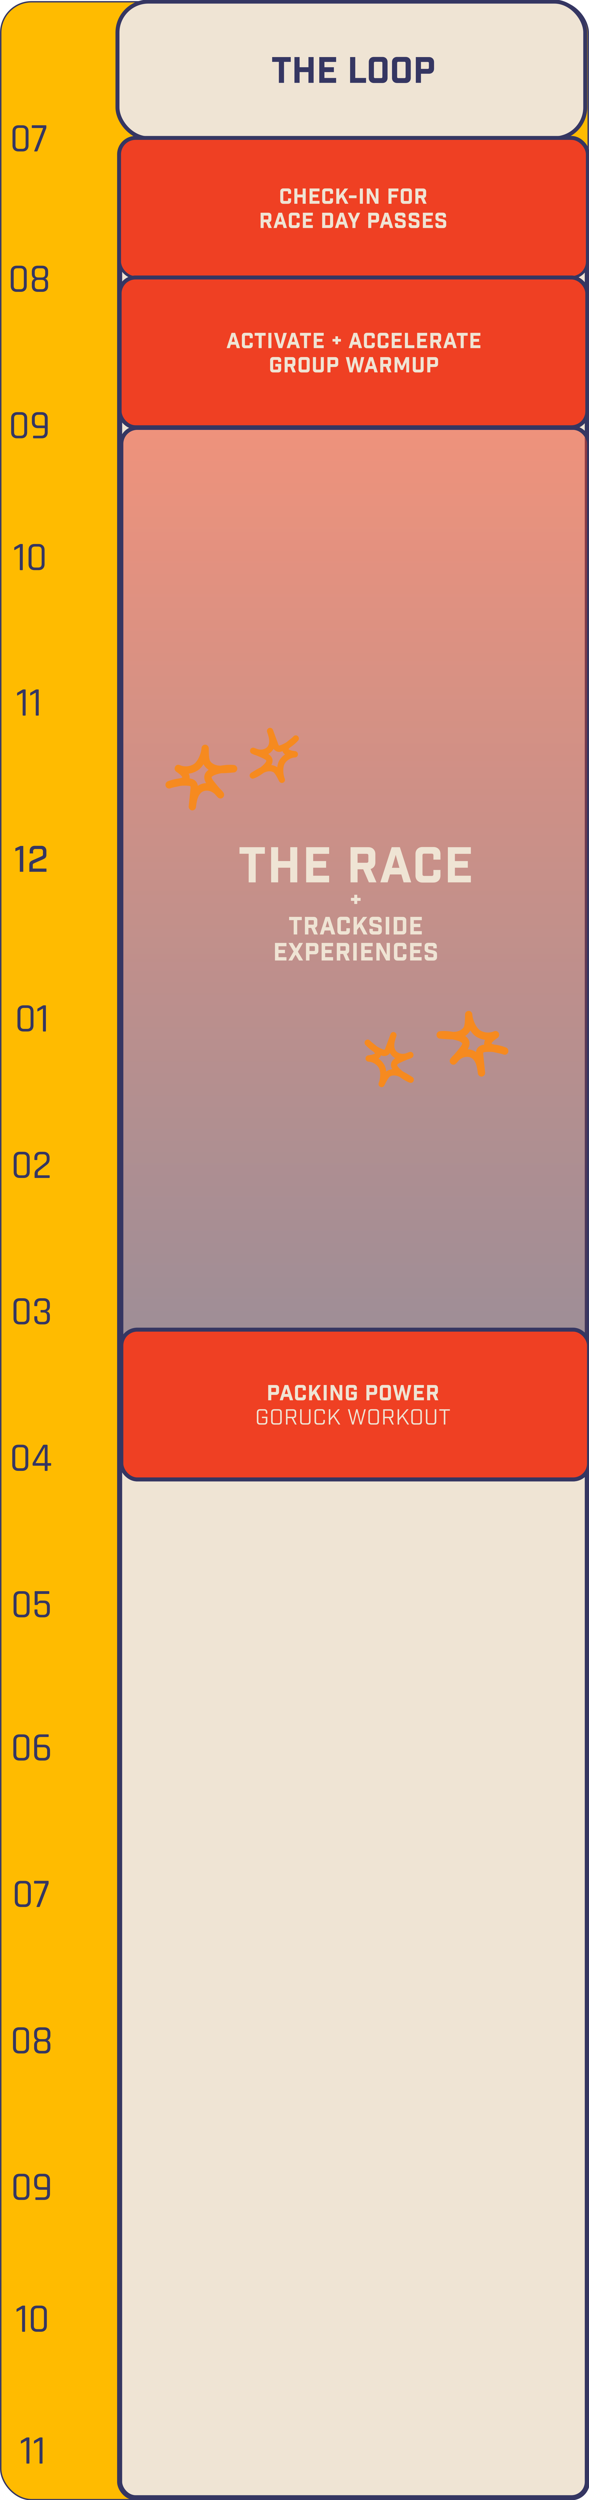
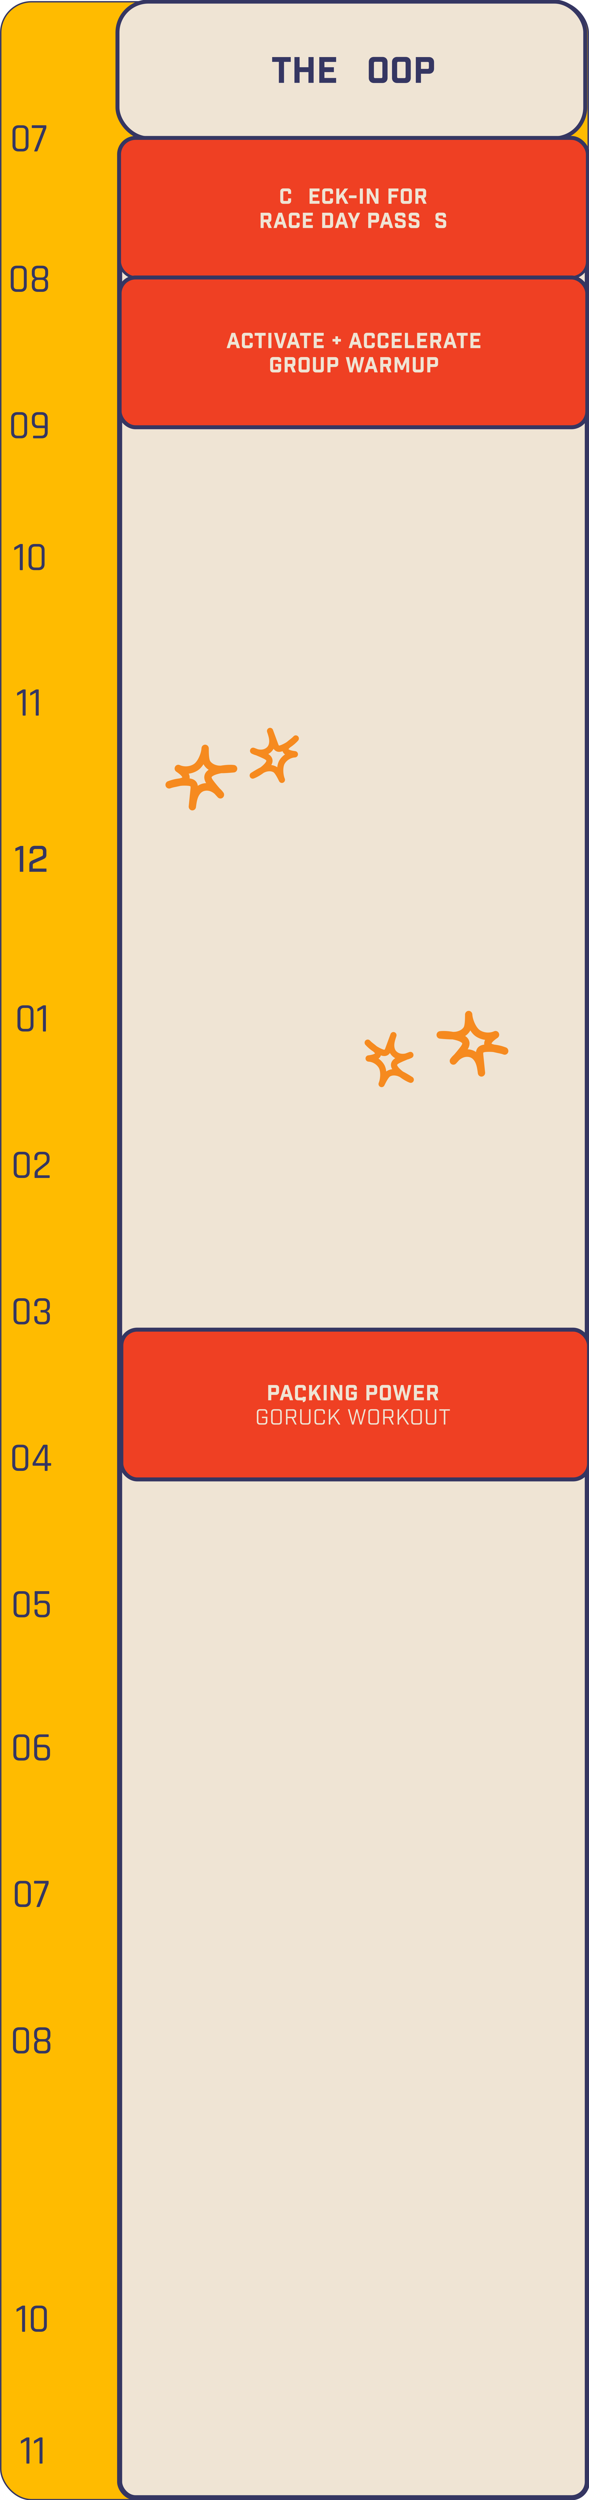
<svg xmlns="http://www.w3.org/2000/svg" id="Layer_1" viewBox="0 0 389.09 1649.95">
  <defs>
    <style>.cls-1{fill:none;}.cls-2{stroke-width:2.63px;}.cls-2,.cls-3,.cls-4,.cls-5,.cls-6,.cls-7{stroke:#353662;}.cls-2,.cls-3,.cls-8{fill:#efe4d4;}.cls-3{stroke-width:3.34px;}.cls-9{fill:#353662;}.cls-4{fill:#fb0;stroke-width:.91px;}.cls-5{stroke-width:2.62px;}.cls-5,.cls-6{fill:#ef4023;}.cls-10{fill:#f68a1f;}.cls-6{stroke-width:1.83px;}.cls-7{fill:url(#linear-gradient);fill-opacity:.5;stroke-width:2.64px;}</style>
    <linearGradient id="linear-gradient" x1="234.63" y1="5591.16" x2="234.63" y2="4895.66" gradientTransform="translate(0 5872.78) scale(1 -1)" gradientUnits="userSpaceOnUse">
      <stop offset="0" stop-color="#ef4023" />
      <stop offset="1" stop-color="#353662" />
    </linearGradient>
  </defs>
  <rect class="cls-4" x=".49" y="1.16" width="388.07" height="1648.52" rx="20.41" ry="20.41" />
  <rect class="cls-2" x="77.6" y="1.06" width="309.01" height="90.22" rx="20.41" ry="20.41" />
  <path class="cls-9" d="M15.74,679.02h2.2c1.5,0,2.26-.78,2.26-2.34v-9.16c0-1.56-.75-2.34-2.26-2.34h-2.2c-1.49,0-2.23.78-2.23,2.34v9.16c0,1.56.74,2.34,2.23,2.34ZM18.18,680.74h-2.69c-1.22,0-2.18-.35-2.9-1.05-.7-.7-1.05-1.67-1.05-2.93v-9.32c0-1.24.35-2.2,1.05-2.9.72-.72,1.68-1.07,2.9-1.07h2.69c1.22,0,2.17.36,2.87,1.07.72.7,1.07,1.66,1.07,2.9v9.32c0,1.25-.36,2.23-1.07,2.93-.7.7-1.66,1.05-2.87,1.05ZM24.69,667.18v-1.07c0-.27.11-.47.32-.59l3.11-1.8c.29-.16.52-.24.7-.24h1.13c.25,0,.38.13.38.38v16.51c0,.25-.13.38-.38.38h-1.21c-.25,0-.38-.13-.38-.38v-14.79l-3.2,1.83c-.32.18-.48.11-.48-.21Z" />
  <path class="cls-9" d="M13.24,775.68h2.2c1.5,0,2.26-.78,2.26-2.34v-9.16c0-1.56-.75-2.34-2.26-2.34h-2.2c-1.49,0-2.23.78-2.23,2.34v9.16c0,1.56.74,2.34,2.23,2.34ZM15.68,777.4h-2.69c-1.22,0-2.18-.35-2.9-1.05-.7-.7-1.05-1.67-1.05-2.93v-9.32c0-1.24.35-2.2,1.05-2.9.72-.72,1.68-1.07,2.9-1.07h2.69c1.22,0,2.17.36,2.87,1.07.72.7,1.07,1.66,1.07,2.9v9.32c0,1.25-.36,2.23-1.07,2.93-.7.7-1.66,1.05-2.87,1.05ZM22.84,777.02v-2.42c0-1.2.5-2.18,1.5-2.95l5.18-4.08c.89-.68,1.34-1.52,1.34-2.52v-.97c0-1.52-.77-2.28-2.31-2.28h-1.64c-1.5,0-2.26.76-2.26,2.28v1.1c0,.27-.13.4-.38.4h-1.21c-.23,0-.35-.13-.35-.4v-1.13c0-1.24.35-2.19,1.05-2.87.7-.7,1.66-1.05,2.9-1.05h2.15c1.24,0,2.2.35,2.9,1.05.7.68,1.05,1.64,1.05,2.87v1.1c0,1.4-.55,2.53-1.66,3.41l-5.26,4.16c-.59.47-.89,1.03-.89,1.69v1.24h7.49c.25,0,.38.13.38.38v.99c0,.25-.13.38-.38.38h-9.24c-.25,0-.38-.13-.38-.38Z" />
  <path class="cls-9" d="M13.12,872.34h2.2c1.5,0,2.26-.78,2.26-2.34v-9.16c0-1.56-.75-2.34-2.26-2.34h-2.2c-1.49,0-2.23.78-2.23,2.34v9.16c0,1.56.74,2.34,2.23,2.34ZM15.56,874.06h-2.69c-1.22,0-2.18-.35-2.9-1.05-.7-.7-1.05-1.67-1.05-2.93v-9.32c0-1.24.35-2.2,1.05-2.9.72-.72,1.68-1.07,2.9-1.07h2.69c1.22,0,2.17.36,2.87,1.07.72.7,1.07,1.66,1.07,2.9v9.32c0,1.25-.36,2.23-1.07,2.93-.7.7-1.66,1.05-2.87,1.05ZM27.18,864.55h1.56c1.52,0,2.28-.76,2.28-2.28v-1.53c0-1.52-.76-2.28-2.28-2.28h-1.85c-1.5,0-2.26.76-2.26,2.28v.86c0,.27-.13.4-.38.4h-1.21c-.25,0-.38-.13-.38-.4v-.89c0-1.24.35-2.19,1.05-2.87.72-.7,1.69-1.05,2.93-1.05h2.34c1.24,0,2.2.35,2.9,1.05.72.68,1.07,1.64,1.07,2.87v1.58c0,1.59-.73,2.62-2.2,3.09,1.47.38,2.2,1.4,2.2,3.06v1.69c0,1.24-.36,2.2-1.07,2.9-.7.68-1.66,1.02-2.9,1.02h-2.34c-1.24,0-2.21-.34-2.93-1.02-.7-.7-1.05-1.66-1.05-2.9v-1.07c0-.27.13-.4.38-.4h1.21c.25,0,.38.13.38.4v1.05c0,1.52.75,2.28,2.26,2.28h1.85c1.52,0,2.28-.76,2.28-2.28v-1.64c0-1.52-.76-2.28-2.28-2.28h-1.56c-.25,0-.38-.13-.38-.38v-.89c0-.25.13-.38.38-.38Z" />
  <path class="cls-9" d="M12.3,969h2.2c1.5,0,2.26-.78,2.26-2.34v-9.16c0-1.56-.75-2.34-2.26-2.34h-2.2c-1.49,0-2.23.78-2.23,2.34v9.16c0,1.56.74,2.34,2.23,2.34ZM14.74,970.72h-2.69c-1.22,0-2.18-.35-2.9-1.05-.7-.7-1.05-1.67-1.05-2.93v-9.32c0-1.24.35-2.2,1.05-2.9.72-.72,1.68-1.07,2.9-1.07h2.69c1.22,0,2.17.36,2.87,1.07.72.7,1.07,1.66,1.07,2.9v9.32c0,1.25-.36,2.23-1.07,2.93-.7.7-1.66,1.05-2.87,1.05ZM29.55,965.59v-10.55l-6.07,10.55h6.07ZM31.03,970.72h-1.13c-.23,0-.35-.13-.35-.38v-3.03h-7.46c-.38,0-.56-.19-.56-.56v-.64c0-.3.06-.57.19-.81l6.55-11.3c.16-.36.43-.54.81-.54h1.75c.39,0,.59.19.59.56v11.57h1.99c.25,0,.38.12.38.35v.97c0,.27-.13.4-.38.4h-1.99v3.03c0,.25-.13.38-.38.38Z" />
  <path class="cls-9" d="M13.15,1065.66h2.2c1.5,0,2.26-.78,2.26-2.34v-9.16c0-1.56-.75-2.34-2.26-2.34h-2.2c-1.49,0-2.23.78-2.23,2.34v9.16c0,1.56.74,2.34,2.23,2.34ZM15.59,1067.38h-2.69c-1.22,0-2.18-.35-2.9-1.05-.7-.7-1.05-1.67-1.05-2.93v-9.32c0-1.24.35-2.2,1.05-2.9.72-.72,1.68-1.07,2.9-1.07h2.69c1.22,0,2.17.36,2.87,1.07.72.7,1.07,1.66,1.07,2.9v9.32c0,1.25-.36,2.23-1.07,2.93-.7.7-1.66,1.05-2.87,1.05ZM28.68,1057.93h-1.99c-.75,0-1.24.22-1.48.67-.23.43-.47.64-.7.64h-1.24c-.25,0-.38-.13-.38-.38v-8.38c0-.25.13-.38.38-.38h8.89c.27,0,.4.13.4.38v1.07c0,.25-.13.38-.4.38h-7.3v5.72c.34-.89,1.1-1.34,2.28-1.34h1.93c1.22,0,2.16.33,2.82.99.68.66,1.02,1.61,1.02,2.85v3.25c0,1.25-.35,2.23-1.05,2.93-.7.7-1.66,1.05-2.9,1.05h-2.2c-1.24,0-2.21-.35-2.93-1.05-.7-.7-1.05-1.67-1.05-2.93v-.83c0-.27.13-.4.38-.4h1.21c.25,0,.38.13.38.4v.81c0,1.56.74,2.34,2.23,2.34h1.75c1.52,0,2.28-.78,2.28-2.34v-2.98c0-.84-.19-1.46-.56-1.85-.38-.41-.97-.62-1.77-.62Z" />
  <path class="cls-9" d="M13.01,1160.17h2.2c1.5,0,2.26-.78,2.26-2.34v-9.16c0-1.56-.75-2.34-2.26-2.34h-2.2c-1.49,0-2.23.78-2.23,2.34v9.16c0,1.56.74,2.34,2.23,2.34ZM15.46,1161.89h-2.69c-1.22,0-2.18-.35-2.9-1.05-.7-.7-1.05-1.67-1.05-2.93v-9.32c0-1.24.35-2.2,1.05-2.9.72-.72,1.68-1.07,2.9-1.07h2.69c1.22,0,2.17.36,2.87,1.07.72.7,1.07,1.66,1.07,2.9v9.32c0,1.25-.36,2.23-1.07,2.93-.7.7-1.66,1.05-2.87,1.05ZM26.8,1160.17h2.07c1.5,0,2.26-.78,2.26-2.34v-2.36c0-1.56-.75-2.34-2.26-2.34h-4.32v4.7c0,1.56.75,2.34,2.26,2.34ZM29.11,1161.89h-2.55c-1.24,0-2.21-.35-2.93-1.05-.7-.72-1.05-1.69-1.05-2.93v-9.32c0-1.24.35-2.2,1.05-2.9.72-.72,1.69-1.07,2.93-1.07h5.21c.25,0,.38.13.38.38v.99c0,.23-.13.35-.38.35h-4.97c-1.5,0-2.26.78-2.26,2.34v2.74h4.56c1.24,0,2.2.35,2.9,1.05.7.7,1.05,1.67,1.05,2.93v2.52c0,1.25-.35,2.23-1.05,2.93-.7.7-1.66,1.05-2.9,1.05Z" />
  <path class="cls-9" d="M13.97,1256.83h2.2c1.5,0,2.26-.78,2.26-2.34v-9.16c0-1.56-.75-2.34-2.26-2.34h-2.2c-1.49,0-2.23.78-2.23,2.34v9.16c0,1.56.74,2.34,2.23,2.34ZM16.41,1258.55h-2.69c-1.22,0-2.18-.35-2.9-1.05-.7-.7-1.05-1.67-1.05-2.93v-9.32c0-1.24.35-2.2,1.05-2.9.72-.72,1.68-1.07,2.9-1.07h2.69c1.22,0,2.17.36,2.87,1.07.72.7,1.07,1.66,1.07,2.9v9.32c0,1.25-.36,2.23-1.07,2.93-.7.7-1.66,1.05-2.87,1.05ZM25.66,1258.55h-1.26c-.29,0-.36-.15-.21-.46l5.83-15.01h-7.14c-.25,0-.38-.13-.38-.38v-1.05c0-.25.13-.38.38-.38h8.86c.25,0,.38.13.38.38v1.13c0,.29-.07.57-.21.86l-5.61,14.55c-.09.23-.3.35-.62.35Z" />
  <path class="cls-9" d="M12.78,1353.49h2.2c1.5,0,2.26-.78,2.26-2.34v-9.16c0-1.56-.75-2.34-2.26-2.34h-2.2c-1.49,0-2.23.78-2.23,2.34v9.16c0,1.56.74,2.34,2.23,2.34ZM15.23,1355.21h-2.69c-1.22,0-2.18-.35-2.9-1.05-.7-.7-1.05-1.67-1.05-2.93v-9.32c0-1.24.35-2.2,1.05-2.9.72-.72,1.68-1.07,2.9-1.07h2.69c1.22,0,2.17.36,2.87,1.07.72.7,1.07,1.66,1.07,2.9v9.32c0,1.25-.36,2.23-1.07,2.93-.7.7-1.66,1.05-2.87,1.05ZM26.73,1353.49h2.36c1.5,0,2.26-.75,2.26-2.26v-1.61c0-1.54-.75-2.31-2.26-2.31h-2.36c-1.5,0-2.26.77-2.26,2.31v1.61c0,1.5.75,2.26,2.26,2.26ZM26.73,1345.73h2.36c1.5,0,2.26-.78,2.26-2.34v-1.48c0-1.5-.75-2.26-2.26-2.26h-2.36c-1.5,0-2.26.75-2.26,2.26v1.48c0,1.56.75,2.34,2.26,2.34ZM29.34,1355.21h-2.85c-1.24,0-2.2-.33-2.9-.99-.7-.68-1.05-1.63-1.05-2.85v-1.64c0-1.61.63-2.69,1.88-3.22-1.25-.48-1.88-1.56-1.88-3.22v-1.5c0-1.24.35-2.18,1.05-2.85s1.66-.99,2.9-.99h2.85c1.24,0,2.2.33,2.9.99.7.66,1.05,1.61,1.05,2.85v1.5c0,.82-.17,1.52-.51,2.09-.34.56-.8.93-1.37,1.13,1.25.52,1.88,1.6,1.88,3.25v1.61c0,1.22-.35,2.17-1.05,2.85-.7.66-1.66.99-2.9.99Z" />
-   <path class="cls-9" d="M13.07,1450.15h2.2c1.5,0,2.26-.78,2.26-2.34v-9.16c0-1.56-.75-2.34-2.26-2.34h-2.2c-1.49,0-2.23.78-2.23,2.34v9.16c0,1.56.74,2.34,2.23,2.34ZM15.51,1451.87h-2.69c-1.22,0-2.18-.35-2.9-1.05-.7-.7-1.05-1.67-1.05-2.93v-9.32c0-1.24.35-2.2,1.05-2.9.72-.72,1.68-1.07,2.9-1.07h2.69c1.22,0,2.17.36,2.87,1.07.72.7,1.07,1.66,1.07,2.9v9.32c0,1.25-.36,2.23-1.07,2.93-.7.7-1.66,1.05-2.87,1.05ZM26.75,1443.44h4.32v-4.78c0-1.56-.75-2.34-2.26-2.34h-2.07c-1.49,0-2.23.78-2.23,2.34v2.47c0,1.54.74,2.31,2.23,2.31ZM29.06,1451.87h-5.29c-.27,0-.4-.13-.4-.38v-.99c0-.23.13-.35.4-.35h5.05c1.5,0,2.26-.78,2.26-2.34v-2.66h-4.56c-1.22,0-2.18-.35-2.9-1.05-.7-.7-1.05-1.66-1.05-2.9v-2.63c0-1.24.35-2.2,1.05-2.9.72-.72,1.68-1.07,2.9-1.07h2.55c1.24,0,2.2.36,2.9,1.07.7.7,1.05,1.66,1.05,2.9v9.32c0,1.25-.35,2.23-1.05,2.93-.7.7-1.66,1.05-2.9,1.05Z" />
  <path class="cls-9" d="M10.92,1525.31v-1.07c0-.27.11-.47.32-.59l3.11-1.8c.29-.16.52-.24.7-.24h1.13c.25,0,.38.13.38.38v16.51c0,.25-.13.38-.38.38h-1.21c-.25,0-.38-.13-.38-.38v-14.79l-3.2,1.83c-.32.18-.48.11-.48-.21ZM24.57,1537.15h2.2c1.5,0,2.26-.78,2.26-2.34v-9.16c0-1.56-.75-2.34-2.26-2.34h-2.2c-1.49,0-2.23.78-2.23,2.34v9.16c0,1.56.74,2.34,2.23,2.34ZM27.01,1538.87h-2.69c-1.22,0-2.18-.35-2.9-1.05-.7-.7-1.05-1.67-1.05-2.93v-9.32c0-1.24.35-2.2,1.05-2.9.72-.72,1.68-1.07,2.9-1.07h2.69c1.22,0,2.17.36,2.87,1.07.72.7,1.07,1.66,1.07,2.9v9.32c0,1.25-.36,2.23-1.07,2.93-.7.7-1.66,1.05-2.87,1.05Z" />
  <path class="cls-9" d="M13.79,1612.3v-1.07c0-.27.11-.47.32-.59l3.11-1.8c.29-.16.52-.24.7-.24h1.13c.25,0,.38.13.38.38v16.51c0,.25-.13.38-.38.38h-1.21c-.25,0-.38-.13-.38-.38v-14.79l-3.2,1.83c-.32.18-.48.11-.48-.21ZM22.45,1612.3v-1.07c0-.27.11-.47.32-.59l3.11-1.8c.29-.16.52-.24.7-.24h1.13c.25,0,.38.13.38.38v16.51c0,.25-.13.38-.38.38h-1.21c-.25,0-.38-.13-.38-.38v-14.79l-3.2,1.83c-.32.18-.48.11-.48-.21Z" />
  <path class="cls-9" d="M12.46,98.23h2.2c1.5,0,2.26-.78,2.26-2.34v-9.16c0-1.56-.75-2.34-2.26-2.34h-2.2c-1.49,0-2.23.78-2.23,2.34v9.16c0,1.56.74,2.34,2.23,2.34ZM14.9,99.95h-2.69c-1.22,0-2.18-.35-2.9-1.05-.7-.7-1.05-1.67-1.05-2.93v-9.32c0-1.24.35-2.2,1.05-2.9.72-.72,1.68-1.07,2.9-1.07h2.69c1.22,0,2.17.36,2.87,1.07.72.7,1.07,1.66,1.07,2.9v9.32c0,1.25-.36,2.23-1.07,2.93-.7.7-1.66,1.05-2.87,1.05ZM24.15,99.95h-1.26c-.29,0-.36-.15-.21-.46l5.83-15.01h-7.14c-.25,0-.38-.13-.38-.38v-1.05c0-.25.13-.38.38-.38h8.86c.25,0,.38.13.38.38v1.13c0,.29-.07.57-.21.86l-5.61,14.55c-.09.23-.3.35-.62.35Z" />
  <path class="cls-9" d="M11.28,190.89h2.2c1.5,0,2.26-.78,2.26-2.34v-9.16c0-1.56-.75-2.34-2.26-2.34h-2.2c-1.49,0-2.23.78-2.23,2.34v9.16c0,1.56.74,2.34,2.23,2.34ZM13.72,192.61h-2.69c-1.22,0-2.18-.35-2.9-1.05-.7-.7-1.05-1.67-1.05-2.93v-9.32c0-1.24.35-2.2,1.05-2.9.72-.72,1.68-1.07,2.9-1.07h2.69c1.22,0,2.17.36,2.87,1.07.72.7,1.07,1.66,1.07,2.9v9.32c0,1.25-.36,2.23-1.07,2.93-.7.7-1.66,1.05-2.87,1.05ZM25.23,190.89h2.36c1.5,0,2.26-.75,2.26-2.26v-1.61c0-1.54-.75-2.31-2.26-2.31h-2.36c-1.5,0-2.26.77-2.26,2.31v1.61c0,1.5.75,2.26,2.26,2.26ZM25.23,183.14h2.36c1.5,0,2.26-.78,2.26-2.34v-1.48c0-1.5-.75-2.26-2.26-2.26h-2.36c-1.5,0-2.26.75-2.26,2.26v1.48c0,1.56.75,2.34,2.26,2.34ZM27.83,192.61h-2.85c-1.24,0-2.2-.33-2.9-.99-.7-.68-1.05-1.63-1.05-2.85v-1.64c0-1.61.63-2.69,1.88-3.22-1.25-.48-1.88-1.56-1.88-3.22v-1.5c0-1.24.35-2.18,1.05-2.85s1.66-.99,2.9-.99h2.85c1.24,0,2.2.33,2.9.99.7.66,1.05,1.61,1.05,2.85v1.5c0,.82-.17,1.52-.51,2.09-.34.56-.8.93-1.37,1.13,1.25.52,1.88,1.6,1.88,3.25v1.61c0,1.22-.35,2.17-1.05,2.85-.7.66-1.66.99-2.9.99Z" />
  <path class="cls-9" d="M11.56,287.56h2.2c1.5,0,2.26-.78,2.26-2.34v-9.16c0-1.56-.75-2.34-2.26-2.34h-2.2c-1.49,0-2.23.78-2.23,2.34v9.16c0,1.56.74,2.34,2.23,2.34ZM14,289.27h-2.69c-1.22,0-2.18-.35-2.9-1.05-.7-.7-1.05-1.67-1.05-2.93v-9.32c0-1.24.35-2.2,1.05-2.9.72-.72,1.68-1.07,2.9-1.07h2.69c1.22,0,2.17.36,2.87,1.07.72.7,1.07,1.66,1.07,2.9v9.32c0,1.25-.36,2.23-1.07,2.93-.7.7-1.66,1.05-2.87,1.05ZM25.24,280.84h4.32v-4.78c0-1.56-.75-2.34-2.26-2.34h-2.07c-1.49,0-2.23.78-2.23,2.34v2.47c0,1.54.74,2.31,2.23,2.31ZM27.55,289.27h-5.29c-.27,0-.4-.13-.4-.38v-.99c0-.23.13-.35.4-.35h5.05c1.5,0,2.26-.78,2.26-2.34v-2.66h-4.56c-1.22,0-2.18-.35-2.9-1.05-.7-.7-1.05-1.66-1.05-2.9v-2.63c0-1.24.35-2.2,1.05-2.9.72-.72,1.68-1.07,2.9-1.07h2.55c1.24,0,2.2.36,2.9,1.07.7.7,1.05,1.66,1.05,2.9v9.32c0,1.25-.35,2.23-1.05,2.93-.7.7-1.66,1.05-2.9,1.05Z" />
  <path class="cls-9" d="M9.41,362.71v-1.07c0-.27.11-.47.32-.59l3.11-1.8c.29-.16.52-.24.7-.24h1.13c.25,0,.38.13.38.38v16.51c0,.25-.13.38-.38.38h-1.21c-.25,0-.38-.13-.38-.38v-14.79l-3.2,1.83c-.32.18-.48.11-.48-.21ZM23.06,374.55h2.2c1.5,0,2.26-.78,2.26-2.34v-9.16c0-1.56-.75-2.34-2.26-2.34h-2.2c-1.49,0-2.23.78-2.23,2.34v9.16c0,1.56.74,2.34,2.23,2.34ZM25.5,376.27h-2.69c-1.22,0-2.18-.35-2.9-1.05-.7-.7-1.05-1.67-1.05-2.93v-9.32c0-1.24.35-2.2,1.05-2.9.72-.72,1.68-1.07,2.9-1.07h2.69c1.22,0,2.17.36,2.87,1.07.72.7,1.07,1.66,1.07,2.9v9.32c0,1.25-.36,2.23-1.07,2.93-.7.7-1.66,1.05-2.87,1.05Z" />
  <path class="cls-9" d="M11.29,458.7v-1.07c0-.27.11-.47.32-.59l3.11-1.8c.29-.16.52-.24.7-.24h1.13c.25,0,.38.13.38.38v16.51c0,.25-.13.38-.38.38h-1.21c-.25,0-.38-.13-.38-.38v-14.79l-3.2,1.83c-.32.18-.48.11-.48-.21ZM19.94,458.7v-1.07c0-.27.11-.47.32-.59l3.11-1.8c.29-.16.52-.24.7-.24h1.13c.25,0,.38.13.38.38v16.51c0,.25-.13.38-.38.38h-1.21c-.25,0-.38-.13-.38-.38v-14.79l-3.2,1.83c-.32.18-.48.11-.48-.21Z" />
  <path class="cls-9" d="M13.09,575.32v-14.69l-2.93,1.18v-2.01l3.34-1.51h1.87v17.04h-2.27Z" />
  <path class="cls-9" d="M21.85,561.81v1.42h-2.25v-1.63c0-1.03.31-1.85.93-2.47s1.45-.93,2.47-.93h4.24c1.02,0,1.85.31,2.47.93s.93,1.45.93,2.47v2.63c0,.93-.32,1.66-.97,2.18-.41.3-1.22.71-2.44,1.23l-4.14,1.82c-.14.06-.3.14-.49.23-.18.09-.3.14-.34.15-.41.19-.61.51-.61.97v2.41h9.04v2.11h-11.31v-4.73c0-.9.32-1.62.95-2.15.39-.32,1.21-.73,2.46-1.25l4.12-1.82c.11-.08.28-.16.51-.24.23-.08.38-.16.46-.24.33-.2.5-.5.5-.88v-2.13c0-.47-.13-.86-.39-1.15s-.62-.44-1.08-.44h-3.62c-.46,0-.81.13-1.06.4-.25.27-.38.64-.38,1.11Z" />
  <path class="cls-9" d="M192.06,40.83h-4.44v13.85h-3.4v-13.85h-4.44v-3.17h12.29v3.17Z" />
  <path class="cls-9" d="M194.51,54.67v-17.01h3.4v6.71h5.86v-6.71h3.4v17.01h-3.4v-7.09h-5.86v7.09h-3.4Z" />
  <path class="cls-9" d="M210.91,37.66h11.13v3.21h-7.73v3.5h6.26v3.21h-6.26v3.88h7.73v3.21h-11.13v-17.01Z" />
-   <path class="cls-9" d="M231.28,37.66h3.4v13.8h7.13v3.21h-10.54v-17.01Z" />
  <path class="cls-9" d="M252.66,54.77h-5.69c-.99,0-1.8-.31-2.42-.93-.62-.62-.93-1.43-.93-2.42v-10.49c0-.99.31-1.8.93-2.42s1.43-.93,2.42-.93h5.69c.99,0,1.8.31,2.42.93.62.62.93,1.43.93,2.42v10.49c0,.99-.31,1.8-.93,2.42-.62.62-1.43.93-2.42.93ZM247.01,41.58v9.17c0,.54.27.8.8.8h3.99c.54,0,.8-.27.8-.8v-9.17c0-.54-.27-.8-.8-.8h-3.99c-.54,0-.8.27-.8.8Z" />
  <path class="cls-9" d="M268,54.77h-5.69c-.99,0-1.8-.31-2.42-.93-.62-.62-.93-1.43-.93-2.42v-10.49c0-.99.31-1.8.93-2.42s1.43-.93,2.42-.93h5.69c.99,0,1.8.31,2.42.93.62.62.93,1.43.93,2.42v10.49c0,.99-.31,1.8-.93,2.42-.62.62-1.43.93-2.42.93ZM262.35,41.58v9.17c0,.54.27.8.8.8h3.99c.54,0,.8-.27.8-.8v-9.17c0-.54-.27-.8-.8-.8h-3.99c-.54,0-.8.27-.8.8Z" />
  <path class="cls-9" d="M274.68,37.66h8.7c.99,0,1.8.31,2.42.93.62.62.93,1.43.93,2.42v4.3c0,.99-.31,1.8-.93,2.42s-1.43.93-2.42.93h-5.29v6h-3.4v-17.01ZM278.08,45.46h4.44c.54,0,.8-.27.8-.8v-2.98c0-.54-.27-.8-.8-.8h-4.44v4.58Z" />
  <line class="cls-1" x1="75.35" y1="8.25" x2="75.38" y2="1649.95" />
  <rect class="cls-3" x="79.03" y="91.4" width="308.93" height="1557" rx="10.51" ry="10.51" />
  <rect class="cls-6" x="79.03" y="91.4" width="308.93" height="91.73" rx="10.51" ry="10.51" />
  <rect class="cls-5" x="79.03" y="183.13" width="308.93" height="98.84" rx="10.51" ry="10.51" />
-   <rect class="cls-7" x="80.16" y="282.39" width="308.93" height="693.95" rx="10.51" ry="10.51" />
  <path class="cls-8" d="M190.32,134.52h-3.19c-.59,0-1.07-.18-1.44-.55-.37-.37-.55-.85-.55-1.43v-6.22c0-.59.18-1.07.55-1.43.37-.37.85-.55,1.44-.55h3.19c.59,0,1.07.18,1.44.55.37.37.55.85.55,1.43v1.62h-2.02v-1.23c0-.32-.16-.48-.48-.48h-2.18c-.32,0-.48.16-.48.48v5.43c0,.32.16.48.48.48h2.18c.32,0,.48-.16.48-.48v-1.23h2.02v1.62c0,.59-.18,1.07-.55,1.43-.37.37-.85.55-1.44.55Z" />
-   <path class="cls-8" d="M194.44,134.47v-10.08h2.02v3.98h3.47v-3.98h2.02v10.08h-2.02v-4.2h-3.47v4.2h-2.02Z" />
  <path class="cls-8" d="M204.49,124.39h6.59v1.9h-4.58v2.07h3.71v1.9h-3.71v2.3h4.58v1.9h-6.59v-10.08Z" />
  <path class="cls-8" d="M218.03,134.52h-3.19c-.59,0-1.07-.18-1.44-.55-.37-.37-.55-.85-.55-1.43v-6.22c0-.59.18-1.07.55-1.43.37-.37.85-.55,1.44-.55h3.19c.59,0,1.07.18,1.44.55.37.37.55.85.55,1.43v1.62h-2.02v-1.23c0-.32-.16-.48-.48-.48h-2.18c-.32,0-.48.16-.48.48v5.43c0,.32.16.48.48.48h2.18c.32,0,.48-.16.48-.48v-1.23h2.02v1.62c0,.59-.18,1.07-.55,1.43-.37.37-.85.55-1.44.55Z" />
  <path class="cls-8" d="M227.87,134.47l-2.32-4.38-1.41,1.81v2.58h-1.99v-10.08h1.99v4.73l3.49-4.73h2.37l-3.09,3.98,3.25,6.1h-2.27Z" />
  <path class="cls-8" d="M235.54,128.95v1.82h-5.04v-1.82h5.04Z" />
  <path class="cls-8" d="M237.7,134.47v-10.08h2.02v10.08h-2.02Z" />
  <path class="cls-8" d="M248.14,124.39h1.89v10.08h-2.17l-3.71-6.87v6.87h-1.89v-10.08h2.17l3.71,6.87v-6.87Z" />
  <path class="cls-8" d="M256.61,134.47v-10.08h6.59v1.9h-4.58v2.16h3.71v1.9h-3.71v4.12h-2.02Z" />
  <path class="cls-8" d="M270.08,134.52h-3.37c-.59,0-1.07-.18-1.44-.55-.37-.37-.55-.85-.55-1.43v-6.22c0-.59.18-1.07.55-1.43.37-.37.85-.55,1.44-.55h3.37c.59,0,1.07.18,1.44.55.37.37.55.85.55,1.43v6.22c0,.59-.18,1.07-.55,1.43-.37.37-.85.55-1.44.55ZM266.73,126.71v5.43c0,.32.16.48.48.48h2.37c.32,0,.48-.16.48-.48v-5.43c0-.32-.16-.48-.48-.48h-2.37c-.32,0-.48.16-.48.48Z" />
  <path class="cls-8" d="M281.81,134.47h-2.17l-1.62-3.74h-1.62v3.74h-2.02v-10.08h5.14c.59,0,1.07.18,1.44.55.37.37.55.85.55,1.44v2.37c0,.48-.12.88-.37,1.22-.25.34-.58.56-1,.69l1.68,3.82ZM279.49,128.38v-1.61c0-.32-.16-.48-.48-.48h-2.62v2.56h2.62c.32,0,.48-.16.48-.48Z" />
  <path class="cls-8" d="M179.58,150.47h-2.17l-1.62-3.74h-1.62v3.74h-2.02v-10.08h5.14c.59,0,1.07.18,1.44.55.37.37.55.85.55,1.44v2.37c0,.48-.12.88-.37,1.22-.25.34-.58.56-1,.69l1.68,3.82ZM177.26,144.38v-1.61c0-.32-.16-.48-.48-.48h-2.62v2.56h2.62c.32,0,.48-.16.48-.48Z" />
  <path class="cls-8" d="M186.72,148.2h-3.26l-.67,2.27h-2.09l3.25-10.08h2.35l3.25,10.08h-2.17l-.66-2.27ZM186.18,146.3l-1.06-3.7-1.09,3.7h2.16Z" />
  <path class="cls-8" d="M195.96,150.52h-3.19c-.59,0-1.07-.18-1.44-.55-.37-.37-.55-.85-.55-1.43v-6.22c0-.59.18-1.07.55-1.43.37-.37.85-.55,1.44-.55h3.19c.59,0,1.07.18,1.44.55.37.37.55.85.55,1.43v1.62h-2.02v-1.23c0-.32-.16-.48-.48-.48h-2.18c-.32,0-.48.16-.48.48v5.43c0,.32.16.48.48.48h2.18c.32,0,.48-.16.48-.48v-1.23h2.02v1.62c0,.59-.18,1.07-.55,1.43-.37.37-.85.55-1.44.55Z" />
  <path class="cls-8" d="M200.08,140.39h6.59v1.9h-4.58v2.07h3.71v1.9h-3.71v2.3h4.58v1.9h-6.59v-10.08Z" />
  <path class="cls-8" d="M212.82,140.39h5.25c.59,0,1.07.18,1.44.55.37.37.55.85.55,1.44v6.1c0,.59-.18,1.07-.55,1.44-.37.37-.85.55-1.44.55h-5.25v-10.08ZM214.84,148.56h2.73c.32,0,.48-.16.48-.48v-5.32c0-.32-.16-.48-.48-.48h-2.73v6.27Z" />
  <path class="cls-8" d="M227.31,148.2h-3.26l-.67,2.27h-2.09l3.25-10.08h2.35l3.25,10.08h-2.17l-.66-2.27ZM226.76,146.3l-1.06-3.7-1.09,3.7h2.16Z" />
  <path class="cls-8" d="M234.84,150.47h-2.02v-3.49l-3.11-6.59h2.21l1.9,4.31,1.9-4.31h2.21l-3.11,6.59v3.49Z" />
  <path class="cls-8" d="M243.26,140.39h5.15c.59,0,1.07.18,1.44.55.37.37.55.85.55,1.44v2.55c0,.59-.18,1.07-.55,1.43-.37.37-.85.55-1.44.55h-3.14v3.56h-2.02v-10.08ZM245.27,145.01h2.63c.32,0,.48-.16.48-.48v-1.76c0-.32-.16-.48-.48-.48h-2.63v2.72Z" />
  <path class="cls-8" d="M256.86,148.2h-3.26l-.67,2.27h-2.09l3.25-10.08h2.35l3.25,10.08h-2.17l-.66-2.27ZM256.32,146.3l-1.06-3.7-1.09,3.7h2.16Z" />
  <path class="cls-8" d="M265.89,143.5v-.78c0-.32-.16-.48-.48-.48h-2.02c-.32,0-.48.16-.48.48v.95c0,.14.04.25.1.31.07.07.19.12.37.16l2.6.56c.62.14,1.11.38,1.47.73.36.35.55.77.55,1.29v1.82c0,.59-.18,1.07-.55,1.43-.37.37-.85.55-1.43.55h-3.14c-.59,0-1.07-.18-1.44-.55-.37-.37-.55-.85-.55-1.43v-1.29h1.96v.9c0,.32.16.48.48.48h2.18c.32,0,.48-.16.48-.48v-1.06c0-.14-.03-.25-.1-.32-.07-.07-.19-.12-.37-.16l-2.6-.56c-.62-.14-1.11-.38-1.47-.73-.36-.34-.55-.77-.55-1.29v-1.71c0-.59.18-1.07.55-1.43.37-.37.85-.55,1.44-.55h2.97c.59,0,1.07.18,1.43.55.37.37.55.85.55,1.43v1.18h-1.96Z" />
  <path class="cls-8" d="M274.98,143.5v-.78c0-.32-.16-.48-.48-.48h-2.02c-.32,0-.48.16-.48.48v.95c0,.14.04.25.1.31.07.07.19.12.37.16l2.6.56c.62.14,1.11.38,1.47.73.36.35.55.77.55,1.29v1.82c0,.59-.18,1.07-.55,1.43-.37.37-.85.55-1.43.55h-3.14c-.59,0-1.07-.18-1.44-.55-.37-.37-.55-.85-.55-1.43v-1.29h1.96v.9c0,.32.16.48.48.48h2.18c.32,0,.48-.16.48-.48v-1.06c0-.14-.03-.25-.1-.32-.07-.07-.19-.12-.37-.16l-2.6-.56c-.62-.14-1.11-.38-1.47-.73-.36-.34-.55-.77-.55-1.29v-1.71c0-.59.18-1.07.55-1.43.37-.37.85-.55,1.44-.55h2.97c.59,0,1.07.18,1.43.55.37.37.55.85.55,1.43v1.18h-1.96Z" />
-   <path class="cls-8" d="M279.36,140.39h6.59v1.9h-4.58v2.07h3.71v1.9h-3.71v2.3h4.58v1.9h-6.59v-10.08Z" />
  <path class="cls-8" d="M292.66,143.5v-.78c0-.32-.16-.48-.48-.48h-2.02c-.32,0-.48.16-.48.48v.95c0,.14.04.25.1.31.07.07.19.12.37.16l2.6.56c.62.14,1.11.38,1.47.73.36.35.55.77.55,1.29v1.82c0,.59-.18,1.07-.55,1.43-.37.37-.85.55-1.43.55h-3.14c-.59,0-1.07-.18-1.44-.55-.37-.37-.55-.85-.55-1.43v-1.29h1.96v.9c0,.32.16.48.48.48h2.18c.32,0,.48-.16.48-.48v-1.06c0-.14-.03-.25-.1-.32-.07-.07-.19-.12-.37-.16l-2.6-.56c-.62-.14-1.11-.38-1.47-.73-.36-.34-.55-.77-.55-1.29v-1.71c0-.59.18-1.07.55-1.43.37-.37.85-.55,1.44-.55h2.97c.59,0,1.07.18,1.43.55.37.37.55.85.55,1.43v1.18h-1.96Z" />
  <path class="cls-8" d="M155.73,227.48h-3.26l-.67,2.27h-2.09l3.25-10.08h2.35l3.25,10.08h-2.17l-.66-2.27ZM155.18,225.58l-1.06-3.7-1.09,3.7h2.16Z" />
  <path class="cls-8" d="M164.97,229.81h-3.19c-.59,0-1.07-.18-1.44-.55-.37-.37-.55-.85-.55-1.43v-6.22c0-.59.18-1.07.55-1.43.37-.37.85-.55,1.44-.55h3.19c.59,0,1.07.18,1.44.55.37.37.55.85.55,1.43v1.62h-2.02v-1.23c0-.32-.16-.48-.48-.48h-2.18c-.32,0-.48.16-.48.48v5.43c0,.32.16.48.48.48h2.18c.32,0,.48-.16.48-.48v-1.23h2.02v1.62c0,.59-.18,1.07-.55,1.43-.37.37-.85.55-1.44.55Z" />
  <path class="cls-8" d="M175.5,221.55h-2.63v8.2h-2.02v-8.2h-2.63v-1.88h7.28v1.88Z" />
  <path class="cls-8" d="M177.29,229.75v-10.08h2.02v10.08h-2.02Z" />
  <path class="cls-8" d="M189.48,219.67l-3.07,10.08h-2.35l-3.07-10.08h2.3l1.95,7.66,2-7.66h2.24Z" />
  <path class="cls-8" d="M195.36,227.48h-3.26l-.67,2.27h-2.09l3.25-10.08h2.35l3.25,10.08h-2.17l-.66-2.27ZM194.82,225.58l-1.06-3.7-1.09,3.7h2.16Z" />
  <path class="cls-8" d="M205.46,221.55h-2.63v8.2h-2.02v-8.2h-2.63v-1.88h7.28v1.88Z" />
  <path class="cls-8" d="M207.25,219.67h6.59v1.9h-4.58v2.07h3.71v1.9h-3.71v2.3h4.58v1.9h-6.59v-10.08Z" />
  <path class="cls-8" d="M221.58,227.2v-1.78h-1.92v-1.71h1.92v-1.78h1.71v1.78h1.92v1.71h-1.92v1.78h-1.71Z" />
  <path class="cls-8" d="M236.35,227.48h-3.26l-.67,2.27h-2.09l3.25-10.08h2.35l3.25,10.08h-2.17l-.66-2.27ZM235.81,225.58l-1.06-3.7-1.09,3.7h2.16Z" />
  <path class="cls-8" d="M245.59,229.81h-3.19c-.59,0-1.07-.18-1.44-.55-.37-.37-.55-.85-.55-1.43v-6.22c0-.59.18-1.07.55-1.43.37-.37.85-.55,1.44-.55h3.19c.59,0,1.07.18,1.44.55.37.37.55.85.55,1.43v1.62h-2.02v-1.23c0-.32-.16-.48-.48-.48h-2.18c-.32,0-.48.16-.48.48v5.43c0,.32.16.48.48.48h2.18c.32,0,.48-.16.48-.48v-1.23h2.02v1.62c0,.59-.18,1.07-.55,1.43-.37.37-.85.55-1.44.55Z" />
  <path class="cls-8" d="M254.65,229.81h-3.19c-.59,0-1.07-.18-1.44-.55-.37-.37-.55-.85-.55-1.43v-6.22c0-.59.18-1.07.55-1.43.37-.37.85-.55,1.44-.55h3.19c.59,0,1.07.18,1.44.55.37.37.55.85.55,1.43v1.62h-2.02v-1.23c0-.32-.16-.48-.48-.48h-2.18c-.32,0-.48.16-.48.48v5.43c0,.32.16.48.48.48h2.18c.32,0,.48-.16.48-.48v-1.23h2.02v1.62c0,.59-.18,1.07-.55,1.43-.37.37-.85.55-1.44.55Z" />
  <path class="cls-8" d="M258.77,219.67h6.59v1.9h-4.58v2.07h3.71v1.9h-3.71v2.3h4.58v1.9h-6.59v-10.08Z" />
  <path class="cls-8" d="M267.47,219.67h2.02v8.18h4.23v1.9h-6.24v-10.08Z" />
  <path class="cls-8" d="M275.58,219.67h6.59v1.9h-4.58v2.07h3.71v1.9h-3.71v2.3h4.58v1.9h-6.59v-10.08Z" />
  <path class="cls-8" d="M291.72,229.75h-2.17l-1.62-3.74h-1.62v3.74h-2.02v-10.08h5.14c.59,0,1.07.18,1.44.55.37.37.55.85.55,1.44v2.37c0,.48-.12.88-.37,1.22-.25.34-.58.56-1,.69l1.68,3.82ZM289.4,223.66v-1.61c0-.32-.16-.48-.48-.48h-2.62v2.56h2.62c.32,0,.48-.16.48-.48Z" />
  <path class="cls-8" d="M298.86,227.48h-3.26l-.67,2.27h-2.09l3.25-10.08h2.35l3.25,10.08h-2.17l-.66-2.27ZM298.32,225.58l-1.06-3.7-1.09,3.7h2.16Z" />
  <path class="cls-8" d="M308.96,221.55h-2.63v8.2h-2.02v-8.2h-2.63v-1.88h7.28v1.88Z" />
  <path class="cls-8" d="M310.75,219.67h6.59v1.9h-4.58v2.07h3.71v1.9h-3.71v2.3h4.58v1.9h-6.59v-10.08Z" />
  <path class="cls-8" d="M183.73,238.92v-.92c0-.32-.16-.48-.48-.48h-2.31c-.32,0-.48.16-.48.48v5.43c0,.32.16.48.48.48h2.31c.32,0,.48-.16.48-.48v-1.5h-1.85v-1.82h3.86v3.71c0,.59-.18,1.07-.55,1.43-.37.37-.85.55-1.44.55h-3.32c-.59,0-1.07-.18-1.44-.55-.37-.37-.55-.85-.55-1.43v-6.22c0-.59.18-1.07.55-1.43.37-.37.85-.55,1.44-.55h3.32c.59,0,1.07.18,1.44.55.37.37.55.85.55,1.43v1.32h-2.02Z" />
  <path class="cls-8" d="M195.45,245.75h-2.17l-1.62-3.74h-1.62v3.74h-2.02v-10.08h5.14c.59,0,1.07.18,1.44.55.37.37.55.85.55,1.44v2.37c0,.48-.12.88-.37,1.22-.25.34-.58.56-1,.69l1.68,3.82ZM193.13,239.66v-1.61c0-.32-.16-.48-.48-.48h-2.62v2.56h2.62c.32,0,.48-.16.48-.48Z" />
  <path class="cls-8" d="M202.58,245.81h-3.37c-.59,0-1.07-.18-1.44-.55-.37-.37-.55-.85-.55-1.43v-6.22c0-.59.18-1.07.55-1.43.37-.37.85-.55,1.44-.55h3.37c.59,0,1.07.18,1.44.55.37.37.55.85.55,1.43v6.22c0,.59-.18,1.07-.55,1.43-.37.37-.85.55-1.44.55ZM199.23,237.99v5.43c0,.32.16.48.48.48h2.37c.32,0,.48-.16.48-.48v-5.43c0-.32-.16-.48-.48-.48h-2.37c-.32,0-.48.16-.48.48Z" />
  <path class="cls-8" d="M213.92,235.67v8.15c0,.59-.18,1.07-.55,1.43s-.85.55-1.44.55h-3.22c-.59,0-1.07-.18-1.44-.55-.37-.37-.55-.85-.55-1.43v-8.15h2.02v7.76c0,.32.16.48.48.48h2.21c.32,0,.48-.16.48-.48v-7.76h2.02Z" />
  <path class="cls-8" d="M216.31,235.67h5.15c.59,0,1.07.18,1.44.55.37.37.55.85.55,1.44v2.55c0,.59-.18,1.07-.55,1.43-.37.37-.85.55-1.44.55h-3.14v3.56h-2.02v-10.08ZM218.33,240.29h2.63c.32,0,.48-.16.48-.48v-1.76c0-.32-.16-.48-.48-.48h-2.63v2.72Z" />
  <path class="cls-8" d="M238.12,245.75h-1.9l-1.65-6.64-1.65,6.64h-1.99l-2.51-10.08h2.16l1.37,7.36,1.82-7.36h1.6l1.82,7.36,1.37-7.36h2.07l-2.51,10.08Z" />
  <path class="cls-8" d="M246.71,243.48h-3.26l-.67,2.27h-2.09l3.25-10.08h2.35l3.25,10.08h-2.17l-.66-2.27ZM246.16,241.58l-1.06-3.7-1.09,3.7h2.16Z" />
  <path class="cls-8" d="M258.63,245.75h-2.17l-1.62-3.74h-1.62v3.74h-2.02v-10.08h5.14c.59,0,1.07.18,1.44.55.37.37.55.85.55,1.44v2.37c0,.48-.12.88-.37,1.22-.25.34-.58.56-1,.69l1.68,3.82ZM256.31,239.66v-1.61c0-.32-.16-.48-.48-.48h-2.62v2.56h2.62c.32,0,.48-.16.48-.48Z" />
  <path class="cls-8" d="M270.27,235.67v10.08h-1.9v-6.72l-2.18,5.11h-1.46l-2.18-5.11v6.72h-1.9v-10.08h2.21l2.6,5.91,2.6-5.91h2.21Z" />
  <path class="cls-8" d="M279.86,235.67v8.15c0,.59-.18,1.07-.55,1.43s-.85.55-1.44.55h-3.22c-.59,0-1.07-.18-1.44-.55-.37-.37-.55-.85-.55-1.43v-8.15h2.02v7.76c0,.32.16.48.48.48h2.21c.32,0,.48-.16.48-.48v-7.76h2.02Z" />
  <path class="cls-8" d="M282.25,235.67h5.15c.59,0,1.07.18,1.44.55.37.37.55.85.55,1.44v2.55c0,.59-.18,1.07-.55,1.43-.37.37-.85.55-1.44.55h-3.14v3.56h-2.02v-10.08ZM284.27,240.29h2.63c.32,0,.48-.16.48-.48v-1.76c0-.32-.16-.48-.48-.48h-2.63v2.72Z" />
  <rect class="cls-5" x="80.16" y="877.51" width="308.93" height="98.84" rx="10.51" ry="10.51" />
  <path class="cls-8" d="M177.19,914.05h5.15c.59,0,1.07.18,1.44.55.37.37.55.85.55,1.44v2.55c0,.59-.18,1.07-.55,1.43-.37.37-.85.55-1.44.55h-3.14v3.56h-2.02v-10.08ZM179.21,918.67h2.63c.32,0,.48-.16.48-.48v-1.76c0-.32-.16-.48-.48-.48h-2.63v2.72Z" />
  <path class="cls-8" d="M190.8,921.86h-3.26l-.67,2.27h-2.09l3.25-10.08h2.35l3.25,10.08h-2.17l-.66-2.27ZM190.25,919.96l-1.06-3.7-1.09,3.7h2.16Z" />
-   <path class="cls-8" d="M200.04,924.18h-3.19c-.59,0-1.07-.18-1.44-.55-.37-.37-.55-.85-.55-1.43v-6.22c0-.59.18-1.07.55-1.43.37-.37.85-.55,1.44-.55h3.19c.59,0,1.07.18,1.44.55.37.37.55.85.55,1.43v1.62h-2.02v-1.23c0-.32-.16-.48-.48-.48h-2.18c-.32,0-.48.16-.48.48v5.43c0,.32.16.48.48.48h2.18c.32,0,.48-.16.48-.48v-1.23h2.02v1.62c0,.59-.18,1.07-.55,1.43-.37.37-.85.55-1.44.55Z" />
+   <path class="cls-8" d="M200.04,924.18h-3.19c-.59,0-1.07-.18-1.44-.55-.37-.37-.55-.85-.55-1.43v-6.22c0-.59.18-1.07.55-1.43.37-.37.85-.55,1.44-.55h3.19c.59,0,1.07.18,1.44.55.37.37.55.85.55,1.43v1.62h-2.02v-1.23c0-.32-.16-.48-.48-.48h-2.18c-.32,0-.48.16-.48.48v5.43c0,.32.16.48.48.48h2.18c.32,0,.48-.16.48-.48h2.02v1.62c0,.59-.18,1.07-.55,1.43-.37.37-.85.55-1.44.55Z" />
  <path class="cls-8" d="M209.88,924.13l-2.32-4.38-1.41,1.81v2.58h-1.99v-10.08h1.99v4.73l3.49-4.73h2.37l-3.09,3.98,3.25,6.1h-2.27Z" />
  <path class="cls-8" d="M213.8,924.13v-10.08h2.02v10.08h-2.02Z" />
  <path class="cls-8" d="M224.24,914.05h1.89v10.08h-2.17l-3.71-6.87v6.87h-1.89v-10.08h2.17l3.71,6.87v-6.87Z" />
  <path class="cls-8" d="M233.72,917.3v-.92c0-.32-.16-.48-.48-.48h-2.31c-.32,0-.48.16-.48.48v5.43c0,.32.16.48.48.48h2.31c.32,0,.48-.16.48-.48v-1.5h-1.85v-1.82h3.86v3.71c0,.59-.18,1.07-.55,1.43-.37.37-.85.55-1.44.55h-3.32c-.59,0-1.07-.18-1.44-.55-.37-.37-.55-.85-.55-1.43v-6.22c0-.59.18-1.07.55-1.43.37-.37.85-.55,1.44-.55h3.32c.59,0,1.07.18,1.44.55.37.37.55.85.55,1.43v1.32h-2.02Z" />
  <path class="cls-8" d="M242.04,914.05h5.15c.59,0,1.07.18,1.44.55.37.37.55.85.55,1.44v2.55c0,.59-.18,1.07-.55,1.43-.37.37-.85.55-1.44.55h-3.14v3.56h-2.02v-10.08ZM244.05,918.67h2.63c.32,0,.48-.16.48-.48v-1.76c0-.32-.16-.48-.48-.48h-2.63v2.72Z" />
  <path class="cls-8" d="M256.26,924.18h-3.37c-.59,0-1.07-.18-1.44-.55-.37-.37-.55-.85-.55-1.43v-6.22c0-.59.18-1.07.55-1.43.37-.37.85-.55,1.44-.55h3.37c.59,0,1.07.18,1.44.55.37.37.55.85.55,1.43v6.22c0,.59-.18,1.07-.55,1.43-.37.37-.85.55-1.44.55ZM252.91,916.37v5.43c0,.32.16.48.48.48h2.37c.32,0,.48-.16.48-.48v-5.43c0-.32-.16-.48-.48-.48h-2.37c-.32,0-.48.16-.48.48Z" />
  <path class="cls-8" d="M269.24,924.13h-1.9l-1.65-6.64-1.65,6.64h-1.99l-2.51-10.08h2.16l1.37,7.36,1.82-7.36h1.6l1.82,7.36,1.37-7.36h2.07l-2.51,10.08Z" />
  <path class="cls-8" d="M273.44,914.05h6.59v1.9h-4.58v2.07h3.71v1.9h-3.71v2.3h4.58v1.9h-6.59v-10.08Z" />
  <path class="cls-8" d="M289.58,924.13h-2.17l-1.62-3.74h-1.62v3.74h-2.02v-10.08h5.14c.59,0,1.07.18,1.44.55.37.37.55.85.55,1.44v2.37c0,.48-.12.88-.37,1.22-.25.34-.58.56-1,.69l1.68,3.82ZM287.26,918.04v-1.61c0-.32-.16-.48-.48-.48h-2.62v2.56h2.62c.32,0,.48-.16.48-.48Z" />
  <path class="cls-8" d="M175.6,932.93v-.95c0-.32-.09-.57-.27-.77-.18-.2-.43-.29-.73-.29h-2.9c-.31,0-.55.1-.73.29-.18.2-.27.45-.27.77v6.23c0,.32.09.57.27.76.18.19.43.29.73.29h2.9c.31,0,.55-.1.73-.29.18-.2.27-.45.27-.77v-2.31h-2.56v-.92h3.57v3.21c0,.63-.18,1.13-.53,1.48-.35.35-.85.53-1.48.53h-2.9c-.63,0-1.12-.18-1.48-.53-.36-.36-.54-.85-.54-1.48v-6.16c0-.63.18-1.13.54-1.48.36-.36.85-.53,1.48-.53h2.9c.63,0,1.13.18,1.48.53.35.35.53.85.53,1.48v.92h-1.01Z" />
  <path class="cls-8" d="M184.11,940.18h-2.98c-.63,0-1.12-.18-1.48-.53-.36-.36-.54-.85-.54-1.48v-6.16c0-.63.18-1.13.54-1.48.36-.36.85-.53,1.48-.53h2.98c.63,0,1.13.18,1.48.53.35.35.53.85.53,1.48v6.16c0,.63-.18,1.13-.53,1.48-.35.35-.85.53-1.48.53ZM180.12,931.98v6.22c0,.32.09.57.27.77.18.2.43.29.73.29h2.98c.31,0,.55-.1.73-.29.18-.2.27-.45.27-.77v-6.22c0-.32-.09-.57-.27-.77-.18-.2-.43-.29-.73-.29h-2.98c-.31,0-.55.1-.73.29-.18.2-.27.45-.27.77Z" />
  <path class="cls-8" d="M195.96,940.13h-1.11l-2.18-4.19h-2.74v4.19h-1.01v-10.08h4.72c.62,0,1.12.18,1.48.53.36.35.54.85.54,1.48v1.86c0,.63-.16,1.12-.49,1.46s-.79.53-1.39.55l2.18,4.19ZM189.92,935.02h3.71c.31,0,.55-.1.73-.29.18-.2.27-.45.27-.77v-1.92c0-.32-.09-.57-.27-.77-.18-.2-.43-.29-.73-.29h-3.71v4.05Z" />
  <path class="cls-8" d="M205.14,930.05v8.12c0,.63-.18,1.13-.54,1.48-.36.35-.85.53-1.48.53h-2.83c-.63,0-1.12-.18-1.48-.53-.36-.36-.54-.85-.54-1.48v-8.12h1.01v8.15c0,.32.09.57.27.77.18.2.43.29.73.29h2.83c.31,0,.55-.1.73-.29s.27-.45.27-.77v-8.15h1.01Z" />
  <path class="cls-8" d="M212.59,940.18h-2.8c-.63,0-1.12-.18-1.48-.53-.36-.36-.54-.85-.54-1.48v-6.16c0-.63.18-1.13.54-1.48.36-.36.85-.53,1.48-.53h2.8c.63,0,1.12.18,1.48.53.36.35.54.85.54,1.48v1.06h-1.01v-1.09c0-.32-.09-.57-.27-.77-.18-.2-.43-.29-.74-.29h-2.8c-.31,0-.55.1-.73.29-.18.2-.27.45-.27.77v6.22c0,.32.09.57.27.77.18.2.43.29.73.29h2.8c.31,0,.55-.1.74-.29.18-.2.27-.45.27-.77v-1.09h1.01v1.06c0,.63-.18,1.13-.54,1.48-.36.35-.85.53-1.48.53Z" />
  <path class="cls-8" d="M223.63,940.13l-3.33-5.18-2.09,2.42v2.76h-1.01v-10.08h1.01v6.02l5.03-6.02h1.26l-3.57,4.16,3.88,5.92h-1.18Z" />
  <path class="cls-8" d="M238.88,940.13h-1.04l-2.1-8.41-2.1,8.41h-1.06l-2.76-10.08h1.06l2.23,8.71,2.17-8.71h.92l2.17,8.71,2.23-8.71h1.04l-2.76,10.08Z" />
  <path class="cls-8" d="M248.33,940.18h-2.98c-.63,0-1.12-.18-1.48-.53-.36-.36-.54-.85-.54-1.48v-6.16c0-.63.18-1.13.54-1.48.36-.36.85-.53,1.48-.53h2.98c.63,0,1.13.18,1.48.53.35.35.53.85.53,1.48v6.16c0,.63-.18,1.13-.53,1.48-.35.35-.85.53-1.48.53ZM244.34,931.98v6.22c0,.32.09.57.27.77.18.2.43.29.73.29h2.98c.31,0,.55-.1.73-.29.18-.2.27-.45.27-.77v-6.22c0-.32-.09-.57-.27-.77-.18-.2-.43-.29-.73-.29h-2.98c-.31,0-.55.1-.73.29-.18.2-.27.45-.27.77Z" />
  <path class="cls-8" d="M260.17,940.13h-1.11l-2.18-4.19h-2.74v4.19h-1.01v-10.08h4.72c.62,0,1.12.18,1.48.53.36.35.54.85.54,1.48v1.86c0,.63-.16,1.12-.49,1.46s-.79.53-1.39.55l2.18,4.19ZM254.14,935.02h3.71c.31,0,.55-.1.73-.29.18-.2.27-.45.27-.77v-1.92c0-.32-.09-.57-.27-.77-.18-.2-.43-.29-.73-.29h-3.71v4.05Z" />
  <path class="cls-8" d="M269.08,940.13l-3.33-5.18-2.09,2.42v2.76h-1.01v-10.08h1.01v6.02l5.03-6.02h1.26l-3.57,4.16,3.88,5.92h-1.18Z" />
  <path class="cls-8" d="M276.69,940.18h-2.98c-.63,0-1.12-.18-1.48-.53-.36-.36-.54-.85-.54-1.48v-6.16c0-.63.18-1.13.54-1.48.36-.36.85-.53,1.48-.53h2.98c.63,0,1.13.18,1.48.53.35.35.53.85.53,1.48v6.16c0,.63-.18,1.13-.53,1.48-.35.35-.85.53-1.48.53ZM272.7,931.98v6.22c0,.32.09.57.27.77.18.2.43.29.73.29h2.98c.31,0,.55-.1.73-.29.18-.2.27-.45.27-.77v-6.22c0-.32-.09-.57-.27-.77-.18-.2-.43-.29-.73-.29h-2.98c-.31,0-.55.1-.73.29-.18.2-.27.45-.27.77Z" />
  <path class="cls-8" d="M288.2,930.05v8.12c0,.63-.18,1.13-.54,1.48-.36.35-.85.53-1.48.53h-2.83c-.63,0-1.12-.18-1.48-.53-.36-.36-.54-.85-.54-1.48v-8.12h1.01v8.15c0,.32.09.57.27.77.18.2.43.29.73.29h2.83c.31,0,.55-.1.73-.29s.27-.45.27-.77v-8.15h1.01Z" />
  <path class="cls-8" d="M297.2,930.97h-3.01v9.16h-1.01v-9.16h-3.01v-.92h7.03v.92Z" />
  <path class="cls-8" d="M174.97,563.44h-6.06v18.89h-4.64v-18.89h-6.06v-4.32h16.76v4.32Z" />
  <path class="cls-8" d="M179.1,582.32v-23.21h4.64v9.15h7.99v-9.15h4.64v23.21h-4.64v-9.67h-7.99v9.67h-4.64Z" />
  <path class="cls-8" d="M202.24,559.12h15.18v4.38h-10.54v4.77h8.54v4.38h-8.54v5.29h10.54v4.38h-15.18v-23.21Z" />
  <path class="cls-8" d="M248.68,582.32h-5l-3.74-8.61h-3.74v8.61h-4.64v-23.21h11.83c1.35,0,2.45.42,3.3,1.27.85.85,1.27,1.95,1.27,3.3v5.45c0,1.1-.29,2.03-.85,2.8-.57.77-1.34,1.3-2.3,1.58l3.87,8.8ZM243.33,568.3v-3.71c0-.73-.37-1.1-1.1-1.1h-6.03v5.9h6.03c.73,0,1.1-.37,1.1-1.1Z" />
  <path class="cls-8" d="M265.12,577.1h-7.51l-1.55,5.22h-4.8l7.48-23.21h5.41l7.48,23.21h-5l-1.51-5.22ZM263.86,572.72l-2.45-8.51-2.51,8.51h4.96Z" />
  <path class="cls-8" d="M286.39,582.45h-7.35c-1.35,0-2.46-.42-3.3-1.27-.85-.85-1.27-1.95-1.27-3.3v-14.31c0-1.35.42-2.45,1.27-3.3.85-.85,1.95-1.27,3.3-1.27h7.35c1.35,0,2.45.42,3.3,1.27.85.85,1.27,1.95,1.27,3.3v3.74h-4.64v-2.84c0-.73-.37-1.1-1.1-1.1h-5.03c-.73,0-1.1.37-1.1,1.1v12.5c0,.73.37,1.1,1.1,1.1h5.03c.73,0,1.1-.37,1.1-1.1v-2.84h4.64v3.74c0,1.35-.42,2.45-1.27,3.3-.85.85-1.95,1.27-3.3,1.27Z" />
  <path class="cls-8" d="M295.86,559.12h15.18v4.38h-10.54v4.77h8.54v4.38h-8.54v5.29h10.54v4.38h-15.18v-23.21Z" />
  <path class="cls-8" d="M234.02,596.58v-2.05h-2.21v-1.97h2.21v-2.05h1.97v2.05h2.21v1.97h-2.21v2.05h-1.97Z" />
  <path class="cls-8" d="M199.36,607.26h-3.03v9.44h-2.32v-9.44h-3.03v-2.16h8.38v2.16Z" />
  <path class="cls-8" d="M209.98,616.7h-2.5l-1.87-4.3h-1.87v4.3h-2.32v-11.6h5.91c.68,0,1.23.21,1.65.64.42.42.64.97.64,1.65v2.72c0,.55-.14,1.01-.43,1.4-.28.39-.67.65-1.15.79l1.93,4.4ZM207.31,609.69v-1.85c0-.37-.18-.55-.55-.55h-3.01v2.95h3.01c.37,0,.55-.18.55-.55Z" />
  <path class="cls-8" d="M218.2,614.09h-3.75l-.77,2.61h-2.4l3.74-11.6h2.71l3.74,11.6h-2.5l-.76-2.61ZM217.57,611.9l-1.22-4.25-1.26,4.25h2.48Z" />
  <path class="cls-8" d="M228.83,616.76h-3.67c-.68,0-1.23-.21-1.65-.64-.42-.42-.64-.97-.64-1.65v-7.16c0-.68.21-1.23.64-1.65.42-.42.98-.64,1.65-.64h3.67c.68,0,1.23.21,1.65.64.42.42.64.97.64,1.65v1.87h-2.32v-1.42c0-.37-.18-.55-.55-.55h-2.51c-.37,0-.55.18-.55.55v6.25c0,.37.18.55.55.55h2.51c.37,0,.55-.18.55-.55v-1.42h2.32v1.87c0,.68-.21,1.23-.64,1.65-.42.42-.97.64-1.65.64Z" />
  <path class="cls-8" d="M240.16,616.7l-2.68-5.04-1.63,2.08v2.96h-2.29v-11.6h2.29v5.45l4.01-5.45h2.72l-3.56,4.58,3.74,7.03h-2.61Z" />
  <path class="cls-8" d="M249.77,608.67v-.9c0-.37-.18-.55-.55-.55h-2.32c-.37,0-.55.18-.55.55v1.1c0,.16.04.28.12.36.08.08.22.14.43.19l3,.64c.71.16,1.27.44,1.69.84.42.4.63.89.63,1.48v2.09c0,.68-.21,1.23-.64,1.65-.42.42-.97.64-1.65.64h-3.61c-.68,0-1.23-.21-1.65-.64-.42-.42-.64-.97-.64-1.65v-1.48h2.26v1.03c0,.37.18.55.55.55h2.51c.37,0,.55-.18.55-.55v-1.22c0-.16-.04-.28-.12-.36-.08-.08-.22-.14-.43-.18l-3-.65c-.71-.16-1.27-.44-1.69-.84-.42-.4-.63-.89-.63-1.48v-1.97c0-.68.21-1.23.64-1.65.42-.42.98-.64,1.65-.64h3.42c.68,0,1.23.21,1.65.64.42.42.64.97.64,1.65v1.35h-2.26Z" />
  <path class="cls-8" d="M254.81,616.7v-11.6h2.32v11.6h-2.32Z" />
  <path class="cls-8" d="M260.06,605.1h6.04c.68,0,1.23.21,1.65.64.42.42.64.97.64,1.65v7.03c0,.68-.21,1.23-.64,1.65-.42.42-.97.64-1.65.64h-6.04v-11.6ZM262.39,614.51h3.14c.37,0,.55-.18.55-.55v-6.12c0-.37-.18-.55-.55-.55h-3.14v7.22Z" />
  <path class="cls-8" d="M271.06,605.1h7.59v2.19h-5.27v2.38h4.27v2.19h-4.27v2.64h5.27v2.19h-7.59v-11.6Z" />
  <path class="cls-8" d="M181.65,622.29h7.59v2.19h-5.27v2.38h4.27v2.19h-4.27v2.64h5.27v2.19h-7.59v-11.6Z" />
  <path class="cls-8" d="M197.52,633.89l-2.27-3.82-2.22,3.82h-2.53l3.48-5.95-3.38-5.66h2.71l2.18,3.64,2.13-3.64h2.53l-3.37,5.8,3.46,5.8h-2.71Z" />
  <path class="cls-8" d="M202.12,622.29h5.93c.68,0,1.23.21,1.65.64.42.42.64.97.64,1.65v2.93c0,.68-.21,1.23-.64,1.65-.42.42-.97.64-1.65.64h-3.61v4.09h-2.32v-11.6ZM204.44,627.6h3.03c.37,0,.55-.18.55-.55v-2.03c0-.37-.18-.55-.55-.55h-3.03v3.13Z" />
  <path class="cls-8" d="M212.46,622.29h7.59v2.19h-5.27v2.38h4.27v2.19h-4.27v2.64h5.27v2.19h-7.59v-11.6Z" />
  <path class="cls-8" d="M231.04,633.89h-2.5l-1.87-4.3h-1.87v4.3h-2.32v-11.6h5.91c.68,0,1.23.21,1.65.64.42.42.64.97.64,1.65v2.72c0,.55-.14,1.01-.43,1.4-.28.39-.67.65-1.15.79l1.93,4.4ZM228.37,626.88v-1.85c0-.37-.18-.55-.55-.55h-3.01v2.95h3.01c.37,0,.55-.18.55-.55Z" />
  <path class="cls-8" d="M233.35,633.89v-11.6h2.32v11.6h-2.32Z" />
  <path class="cls-8" d="M238.6,622.29h7.59v2.19h-5.27v2.38h4.27v2.19h-4.27v2.64h5.27v2.19h-7.59v-11.6Z" />
  <path class="cls-8" d="M255.39,622.29h2.18v11.6h-2.5l-4.27-7.91v7.91h-2.18v-11.6h2.5l4.27,7.91v-7.91Z" />
  <path class="cls-8" d="M266.19,633.95h-3.67c-.68,0-1.23-.21-1.65-.64-.42-.42-.64-.97-.64-1.65v-7.16c0-.68.21-1.23.64-1.65.42-.42.98-.64,1.65-.64h3.67c.68,0,1.23.21,1.65.64.42.42.64.97.64,1.65v1.87h-2.32v-1.42c0-.37-.18-.55-.55-.55h-2.51c-.37,0-.55.18-.55.55v6.25c0,.37.18.55.55.55h2.51c.37,0,.55-.18.55-.55v-1.42h2.32v1.87c0,.68-.21,1.23-.64,1.65-.42.42-.97.64-1.65.64Z" />
  <path class="cls-8" d="M270.93,622.29h7.59v2.19h-5.27v2.38h4.27v2.19h-4.27v2.64h5.27v2.19h-7.59v-11.6Z" />
  <path class="cls-8" d="M286.24,625.86v-.9c0-.37-.18-.55-.55-.55h-2.32c-.37,0-.55.18-.55.55v1.1c0,.16.04.28.12.36.08.08.22.14.43.19l3,.64c.71.16,1.27.44,1.69.84.42.4.63.89.63,1.48v2.09c0,.68-.21,1.23-.64,1.65-.42.42-.97.64-1.65.64h-3.61c-.68,0-1.23-.21-1.65-.64-.42-.42-.64-.97-.64-1.65v-1.48h2.26v1.03c0,.37.18.55.55.55h2.51c.37,0,.55-.18.55-.55v-1.22c0-.16-.04-.28-.12-.36-.08-.08-.22-.14-.43-.18l-3-.65c-.71-.16-1.27-.44-1.69-.84-.42-.4-.63-.89-.63-1.48v-1.97c0-.68.21-1.23.64-1.65.42-.42.98-.64,1.65-.64h3.42c.68,0,1.23.21,1.65.64.42.42.64.97.64,1.65v1.35h-2.26Z" />
  <path class="cls-10" d="M127.07,534.84c-.09,0-.19,0-.29-.02-1.31-.16-2.25-1.37-2.12-2.72l1.17-11.47c.09-.93.09-1.48,0-1.64,0,0-.23-.28-1.61-.41-1.63-.14-3.28-.13-4.92.04-.06.01-.12.03-.18.04-.22.05-.42.09-.62.14-.72.17-1.45.32-2.16.47-1.37.28-2.66.54-3.77.97-1.25.48-2.64-.16-3.11-1.44-.47-1.28.16-2.71,1.41-3.19,2.45-.95,5.03-1.58,7.65-1.88.74-.17,1.61-.41,1.9-.71,0,0,.01-.01.02-.02-.1-.31-.69-1.53-3.99-3.73-1.06-.7-1.41-2.12-.81-3.26.6-1.14,1.95-1.61,3.1-1.09,2.92,1.32,6.56,1.06,9.28-.65,2.61-1.66,4.92-7.08,5.08-10.47.07-1.34,1.16-2.38,2.46-2.35,1.3.03,2.35,1.11,2.37,2.45,0,.23,0,.48,0,.74.01,1.91.04,6.37.96,7.71.95,1.41,2.76,2.44,4.95,2.83.29.05.86.12,1.9.14,3.22-.57,6.59-.74,8.89-.45,1.22.15,2.14,1.23,2.12,2.49-.02,1.26-.96,2.31-2.19,2.43-3.49.33-6.31.5-8.43.49-1.96.37-3.79.9-5.03,1.55-1.08.57-1.27.92-1.3,1.02-.05.14-.1.72,1.17,2.39,1.32,1.74,2.72,3.44,4.16,5.08.87.78,1.69,1.68,2.43,2.69.77,1.04.61,2.52-.36,3.38-.97.85-2.42.78-3.31-.16-.72-.77-1.44-1.55-2.15-2.35-.8-.68-1.75-1.3-2.85-1.69-1.83-.65-3.85-.5-5.28.38-1.22.76-2.27,2.19-2.93,4.03-.68,1.87-.96,4.02-1.23,6.09-.16,1.24-1.2,2.15-2.39,2.15h0ZM125.24,513.73c1.51.2,3.39.73,4.56,2.45.54.79.78,1.63.88,2.44.14-.1.29-.2.44-.29,1.49-.92,3.23-1.43,5.04-1.5-.85-1.41-1.66-3.45-.92-5.63.51-1.49,1.57-2.48,2.59-3.16-1.17-.78-2.16-1.74-2.92-2.87-.17-.26-.33-.53-.47-.82-1.11,1.74-2.43,3.21-3.9,4.13-1.79,1.13-3.8,1.84-5.87,2.11.3.61.51,1.25.58,1.92.05.41.04.81-.01,1.2h0Z" />
  <path class="cls-10" d="M177.48,480.55c.07-.04.15-.07.23-.1,1.06-.38,2.22.16,2.61,1.23l3.35,9.09c.27.74.48,1.15.61,1.23,0,0,.28.13,1.37-.31,1.3-.52,2.54-1.17,3.72-1.92.04-.04.08-.07.13-.1.14-.12.29-.23.42-.35.48-.41.98-.81,1.47-1.18.93-.73,1.82-1.43,2.5-2.18.77-.85,2.06-.89,2.9-.11.84.78.88,2.1.11,2.95-1.51,1.66-3.24,3.13-5.11,4.36-.5.42-1.07.93-1.18,1.27,0,0,0,.01,0,.02.19.19,1.09.89,4.41,1.27,1.06.12,1.85,1.05,1.82,2.14-.04,1.09-.89,1.96-1.95,2.02-2.7.13-5.38,1.73-6.8,4.07-1.37,2.25-1.12,7.23,0,9.85.44,1.03,0,2.24-1,2.72-1,.48-2.2.07-2.7-.93-.09-.17-.18-.36-.28-.56-.71-1.43-2.39-4.78-3.58-5.44-1.24-.69-2.99-.77-4.8-.22-.24.08-.7.24-1.5.63-2.23,1.67-4.73,3.1-6.59,3.77-.99.36-2.08-.1-2.53-1.06-.46-.96-.13-2.11.76-2.67,2.53-1.6,4.61-2.81,6.23-3.62,1.35-1.04,2.55-2.14,3.24-3.11.61-.84.62-1.18.61-1.27-.01-.12-.19-.58-1.78-1.35-1.65-.8-3.33-1.54-5.04-2.23-.95-.25-1.9-.62-2.84-1.09-.97-.49-1.4-1.67-.98-2.68.42-1.02,1.55-1.52,2.57-1.15.84.3,1.67.62,2.5.94.86.21,1.81.3,2.79.18,1.63-.21,3.11-1.11,3.87-2.33.65-1.05.91-2.53.74-4.17-.18-1.67-.76-3.39-1.32-5.06-.34-1,.11-2.08,1.02-2.54h-.01ZM186.67,495.76c-1.22.43-2.84.76-4.37-.09-.7-.39-1.2-.93-1.57-1.5-.07.13-.15.26-.23.38-.79,1.27-1.92,2.32-3.27,3.07,1.16.73,2.54,1.96,2.78,3.89.17,1.32-.28,2.47-.8,3.38,1.18.14,2.28.48,3.27,1.04.23.13.45.27.67.44.2-1.74.66-3.36,1.43-4.62.94-1.54,2.21-2.85,3.68-3.86-.46-.35-.85-.75-1.15-1.22-.19-.29-.33-.6-.44-.91Z" />
  <path class="cls-10" d="M318.05,710.52c.09,0,.19,0,.29-.02,1.31-.16,2.25-1.37,2.12-2.72l-1.17-11.47c-.09-.93-.09-1.48,0-1.64,0,0,.23-.28,1.61-.41,1.63-.14,3.28-.13,4.92.04.06.01.12.03.18.04.22.05.42.09.62.14.72.17,1.45.32,2.16.47,1.37.28,2.66.54,3.77.97,1.25.48,2.64-.16,3.11-1.44.47-1.28-.16-2.71-1.41-3.19-2.45-.95-5.03-1.58-7.65-1.88-.74-.17-1.61-.41-1.9-.71,0,0-.01-.01-.02-.02.1-.31.69-1.53,3.99-3.73,1.06-.7,1.41-2.12.81-3.26-.6-1.14-1.95-1.61-3.1-1.09-2.92,1.32-6.56,1.06-9.28-.65-2.61-1.66-4.92-7.08-5.08-10.47-.07-1.34-1.16-2.38-2.46-2.35-1.3.03-2.35,1.11-2.37,2.45,0,.23,0,.48,0,.74-.01,1.91-.04,6.37-.96,7.71-.95,1.41-2.76,2.44-4.95,2.83-.29.05-.86.12-1.9.14-3.22-.57-6.59-.74-8.89-.45-1.22.15-2.14,1.23-2.12,2.49.02,1.26.96,2.31,2.19,2.43,3.49.33,6.31.5,8.43.49,1.96.37,3.79.9,5.03,1.55,1.08.57,1.27.92,1.3,1.02.05.14.1.72-1.17,2.39-1.32,1.74-2.72,3.44-4.16,5.08-.87.78-1.69,1.68-2.43,2.69-.77,1.04-.61,2.52.36,3.38.97.85,2.42.78,3.31-.16.72-.77,1.44-1.55,2.15-2.35.8-.68,1.75-1.3,2.85-1.69,1.83-.65,3.85-.5,5.28.38,1.22.76,2.27,2.19,2.93,4.03.68,1.87.96,4.02,1.23,6.09.16,1.24,1.2,2.15,2.39,2.15h0ZM319.88,689.4c-1.51.2-3.39.73-4.56,2.45-.54.79-.78,1.63-.88,2.44-.14-.1-.29-.2-.44-.29-1.49-.92-3.23-1.43-5.04-1.5.85-1.41,1.66-3.45.92-5.63-.51-1.49-1.57-2.48-2.59-3.16,1.17-.78,2.16-1.74,2.92-2.87.17-.26.33-.53.47-.82,1.11,1.74,2.43,3.21,3.9,4.13,1.79,1.13,3.8,1.84,5.87,2.11-.3.61-.51,1.25-.58,1.92-.05.41-.04.81.01,1.2h0Z" />
  <path class="cls-10" d="M260.82,681.31c-.07-.04-.15-.07-.23-.1-1.06-.38-2.22.16-2.61,1.23l-3.35,9.09c-.27.74-.48,1.15-.61,1.23,0,0-.28.13-1.37-.31-1.3-.52-2.54-1.17-3.72-1.92-.04-.04-.08-.07-.13-.1-.14-.12-.29-.23-.42-.35-.48-.41-.98-.81-1.47-1.18-.93-.73-1.82-1.43-2.5-2.18-.77-.85-2.06-.89-2.9-.11-.84.78-.88,2.1-.11,2.95,1.51,1.66,3.24,3.13,5.11,4.36.5.42,1.07.93,1.18,1.27,0,0,0,.01,0,.02-.19.19-1.09.89-4.41,1.27-1.06.12-1.85,1.05-1.82,2.14.04,1.09.89,1.96,1.95,2.02,2.7.13,5.38,1.73,6.8,4.07,1.37,2.25,1.12,7.23,0,9.85-.44,1.03,0,2.24,1,2.72,1,.48,2.2.07,2.7-.93.09-.17.18-.36.28-.56.71-1.43,2.39-4.78,3.58-5.44,1.24-.69,2.99-.77,4.8-.22.24.08.7.24,1.5.63,2.23,1.67,4.73,3.1,6.59,3.77.99.36,2.08-.1,2.53-1.06.46-.96.13-2.11-.76-2.67-2.53-1.6-4.61-2.81-6.23-3.62-1.35-1.04-2.55-2.14-3.24-3.11-.61-.84-.62-1.18-.61-1.27.01-.12.19-.58,1.78-1.35,1.65-.8,3.33-1.54,5.04-2.23.95-.25,1.9-.62,2.84-1.09.97-.49,1.4-1.67.98-2.68-.42-1.02-1.55-1.52-2.57-1.15-.84.3-1.67.62-2.5.94-.86.21-1.81.3-2.79.18-1.63-.21-3.11-1.11-3.87-2.33-.65-1.05-.91-2.53-.74-4.17.18-1.67.76-3.39,1.32-5.06.34-1-.11-2.08-1.02-2.54h.01ZM251.63,696.51c1.22.43,2.84.76,4.37-.09.7-.39,1.2-.93,1.57-1.5.07.13.15.26.23.38.79,1.27,1.92,2.32,3.27,3.07-1.16.73-2.54,1.96-2.78,3.89-.17,1.32.28,2.47.8,3.38-1.18.14-2.28.48-3.27,1.04-.23.13-.45.27-.67.44-.2-1.74-.66-3.36-1.43-4.62-.94-1.54-2.21-2.85-3.68-3.86.46-.35.85-.75,1.15-1.22.19-.29.33-.6.44-.91Z" />
</svg>